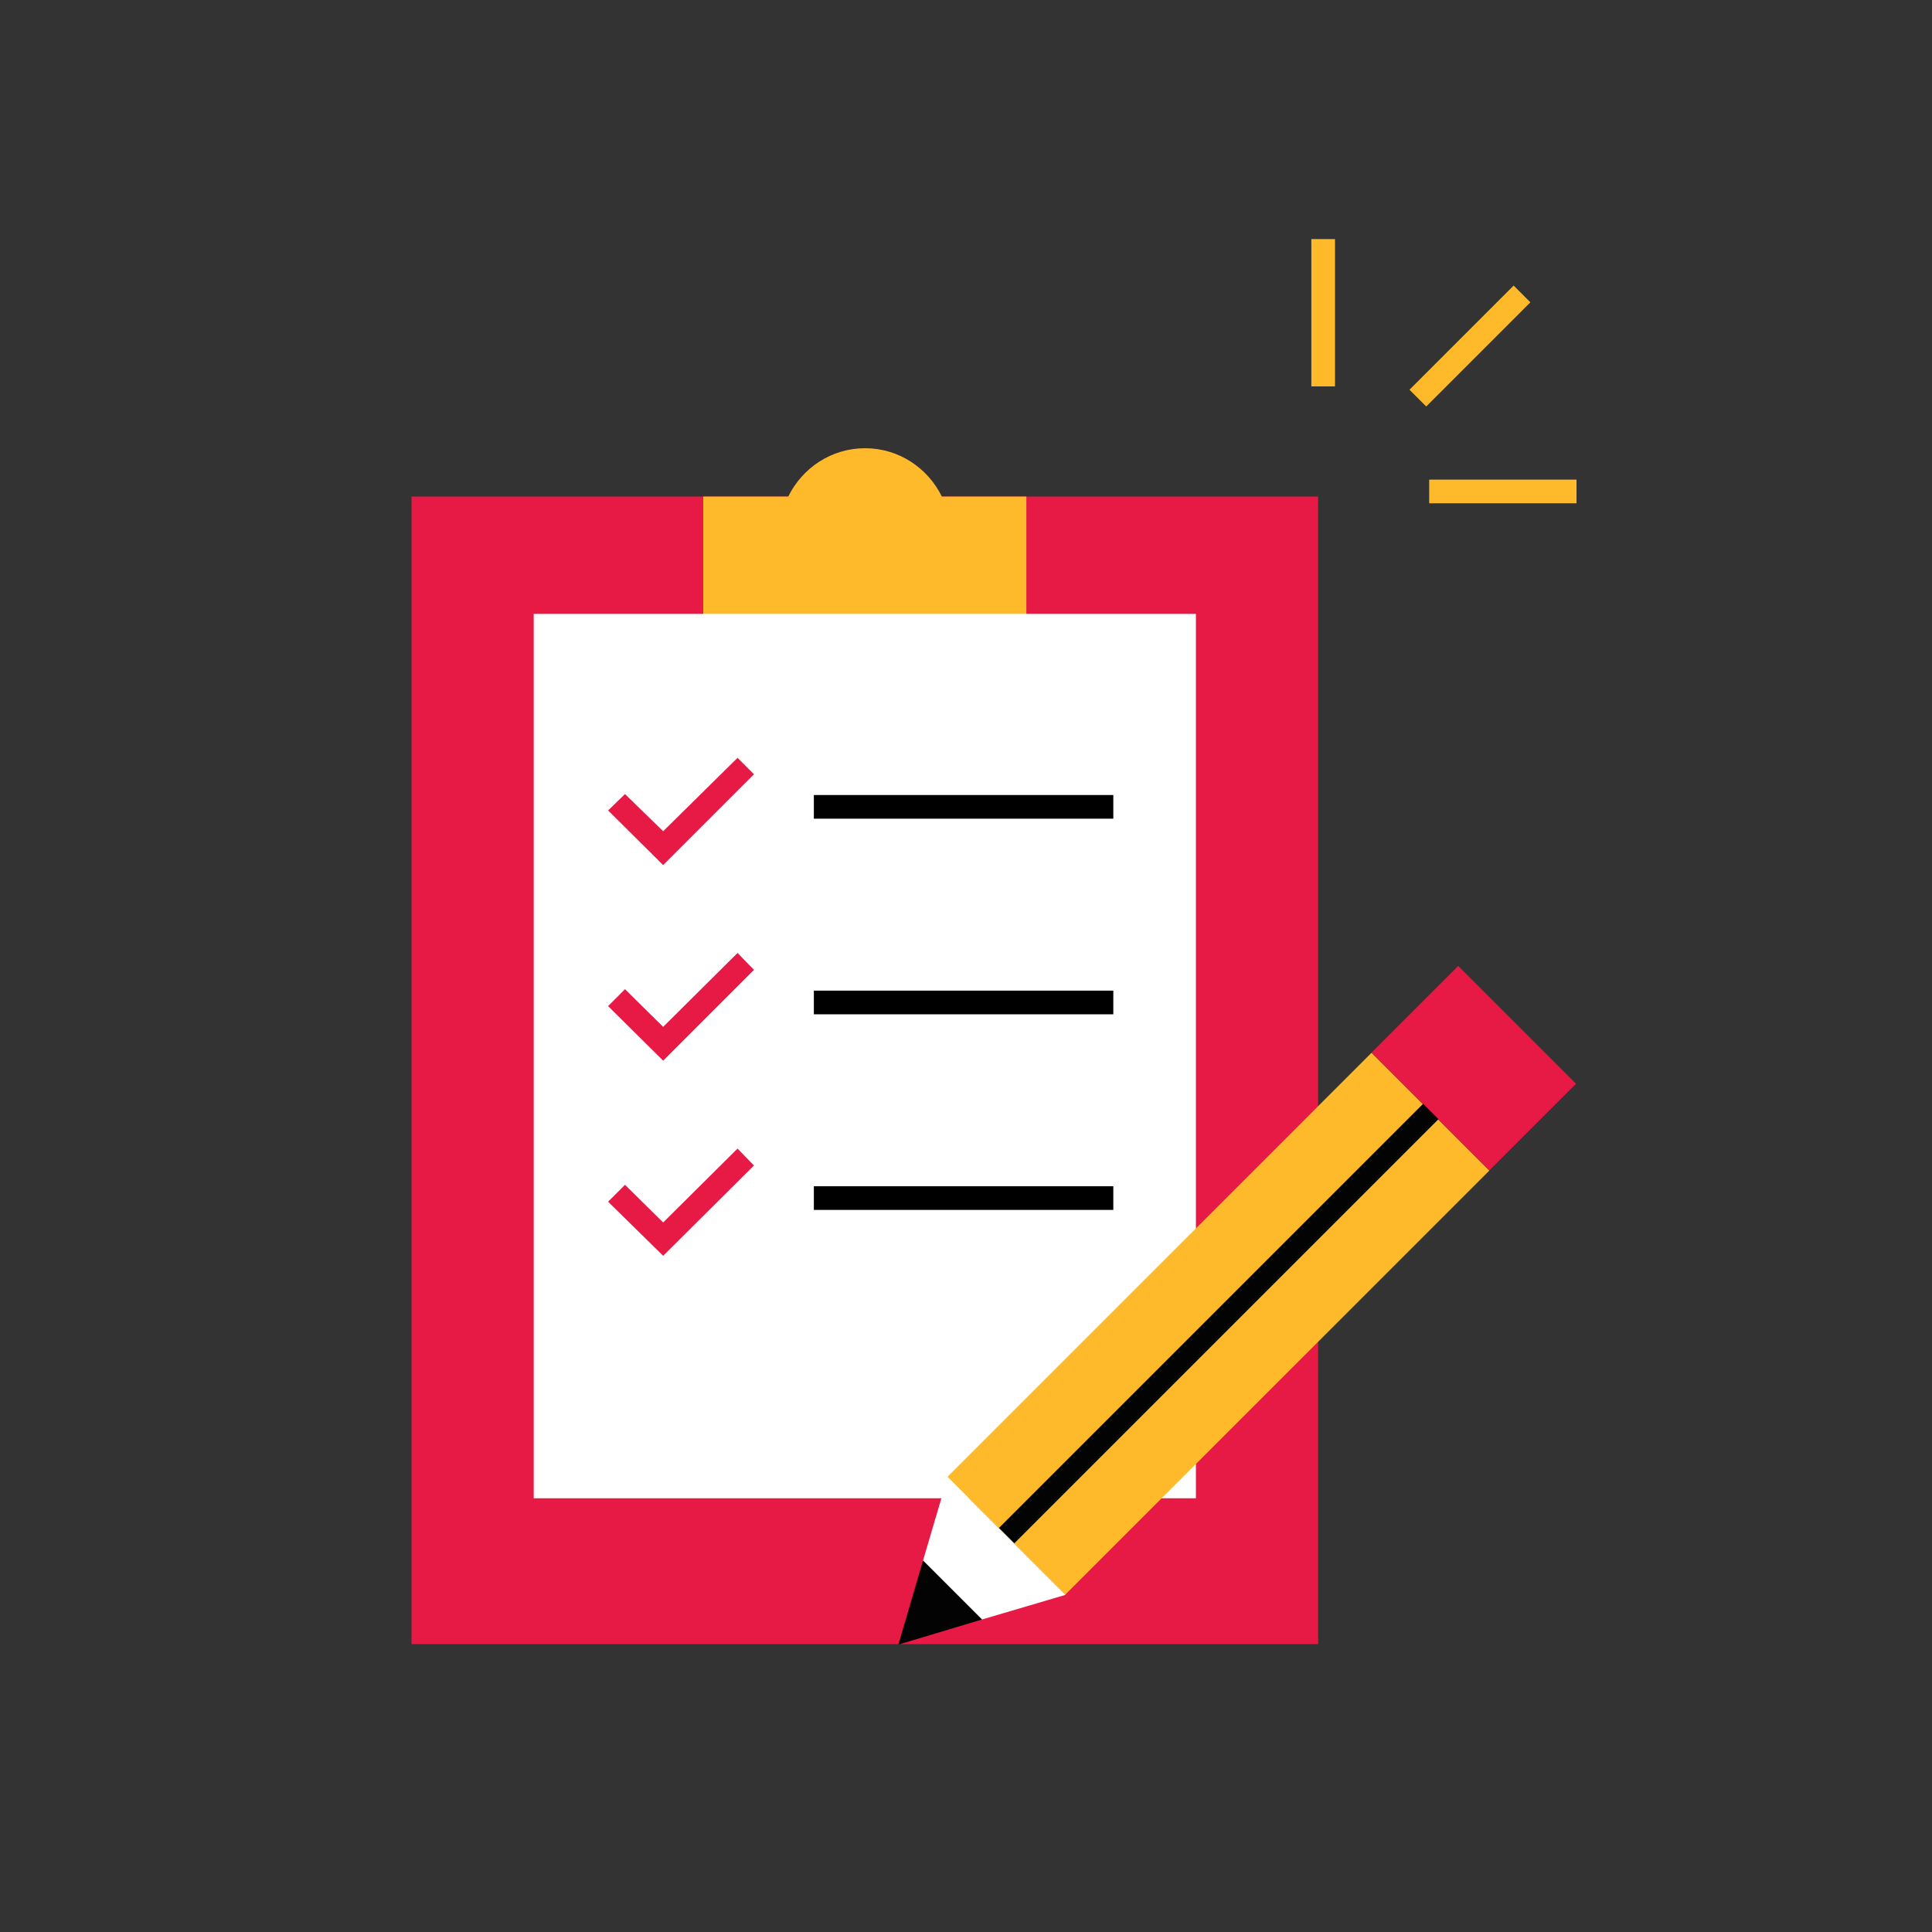
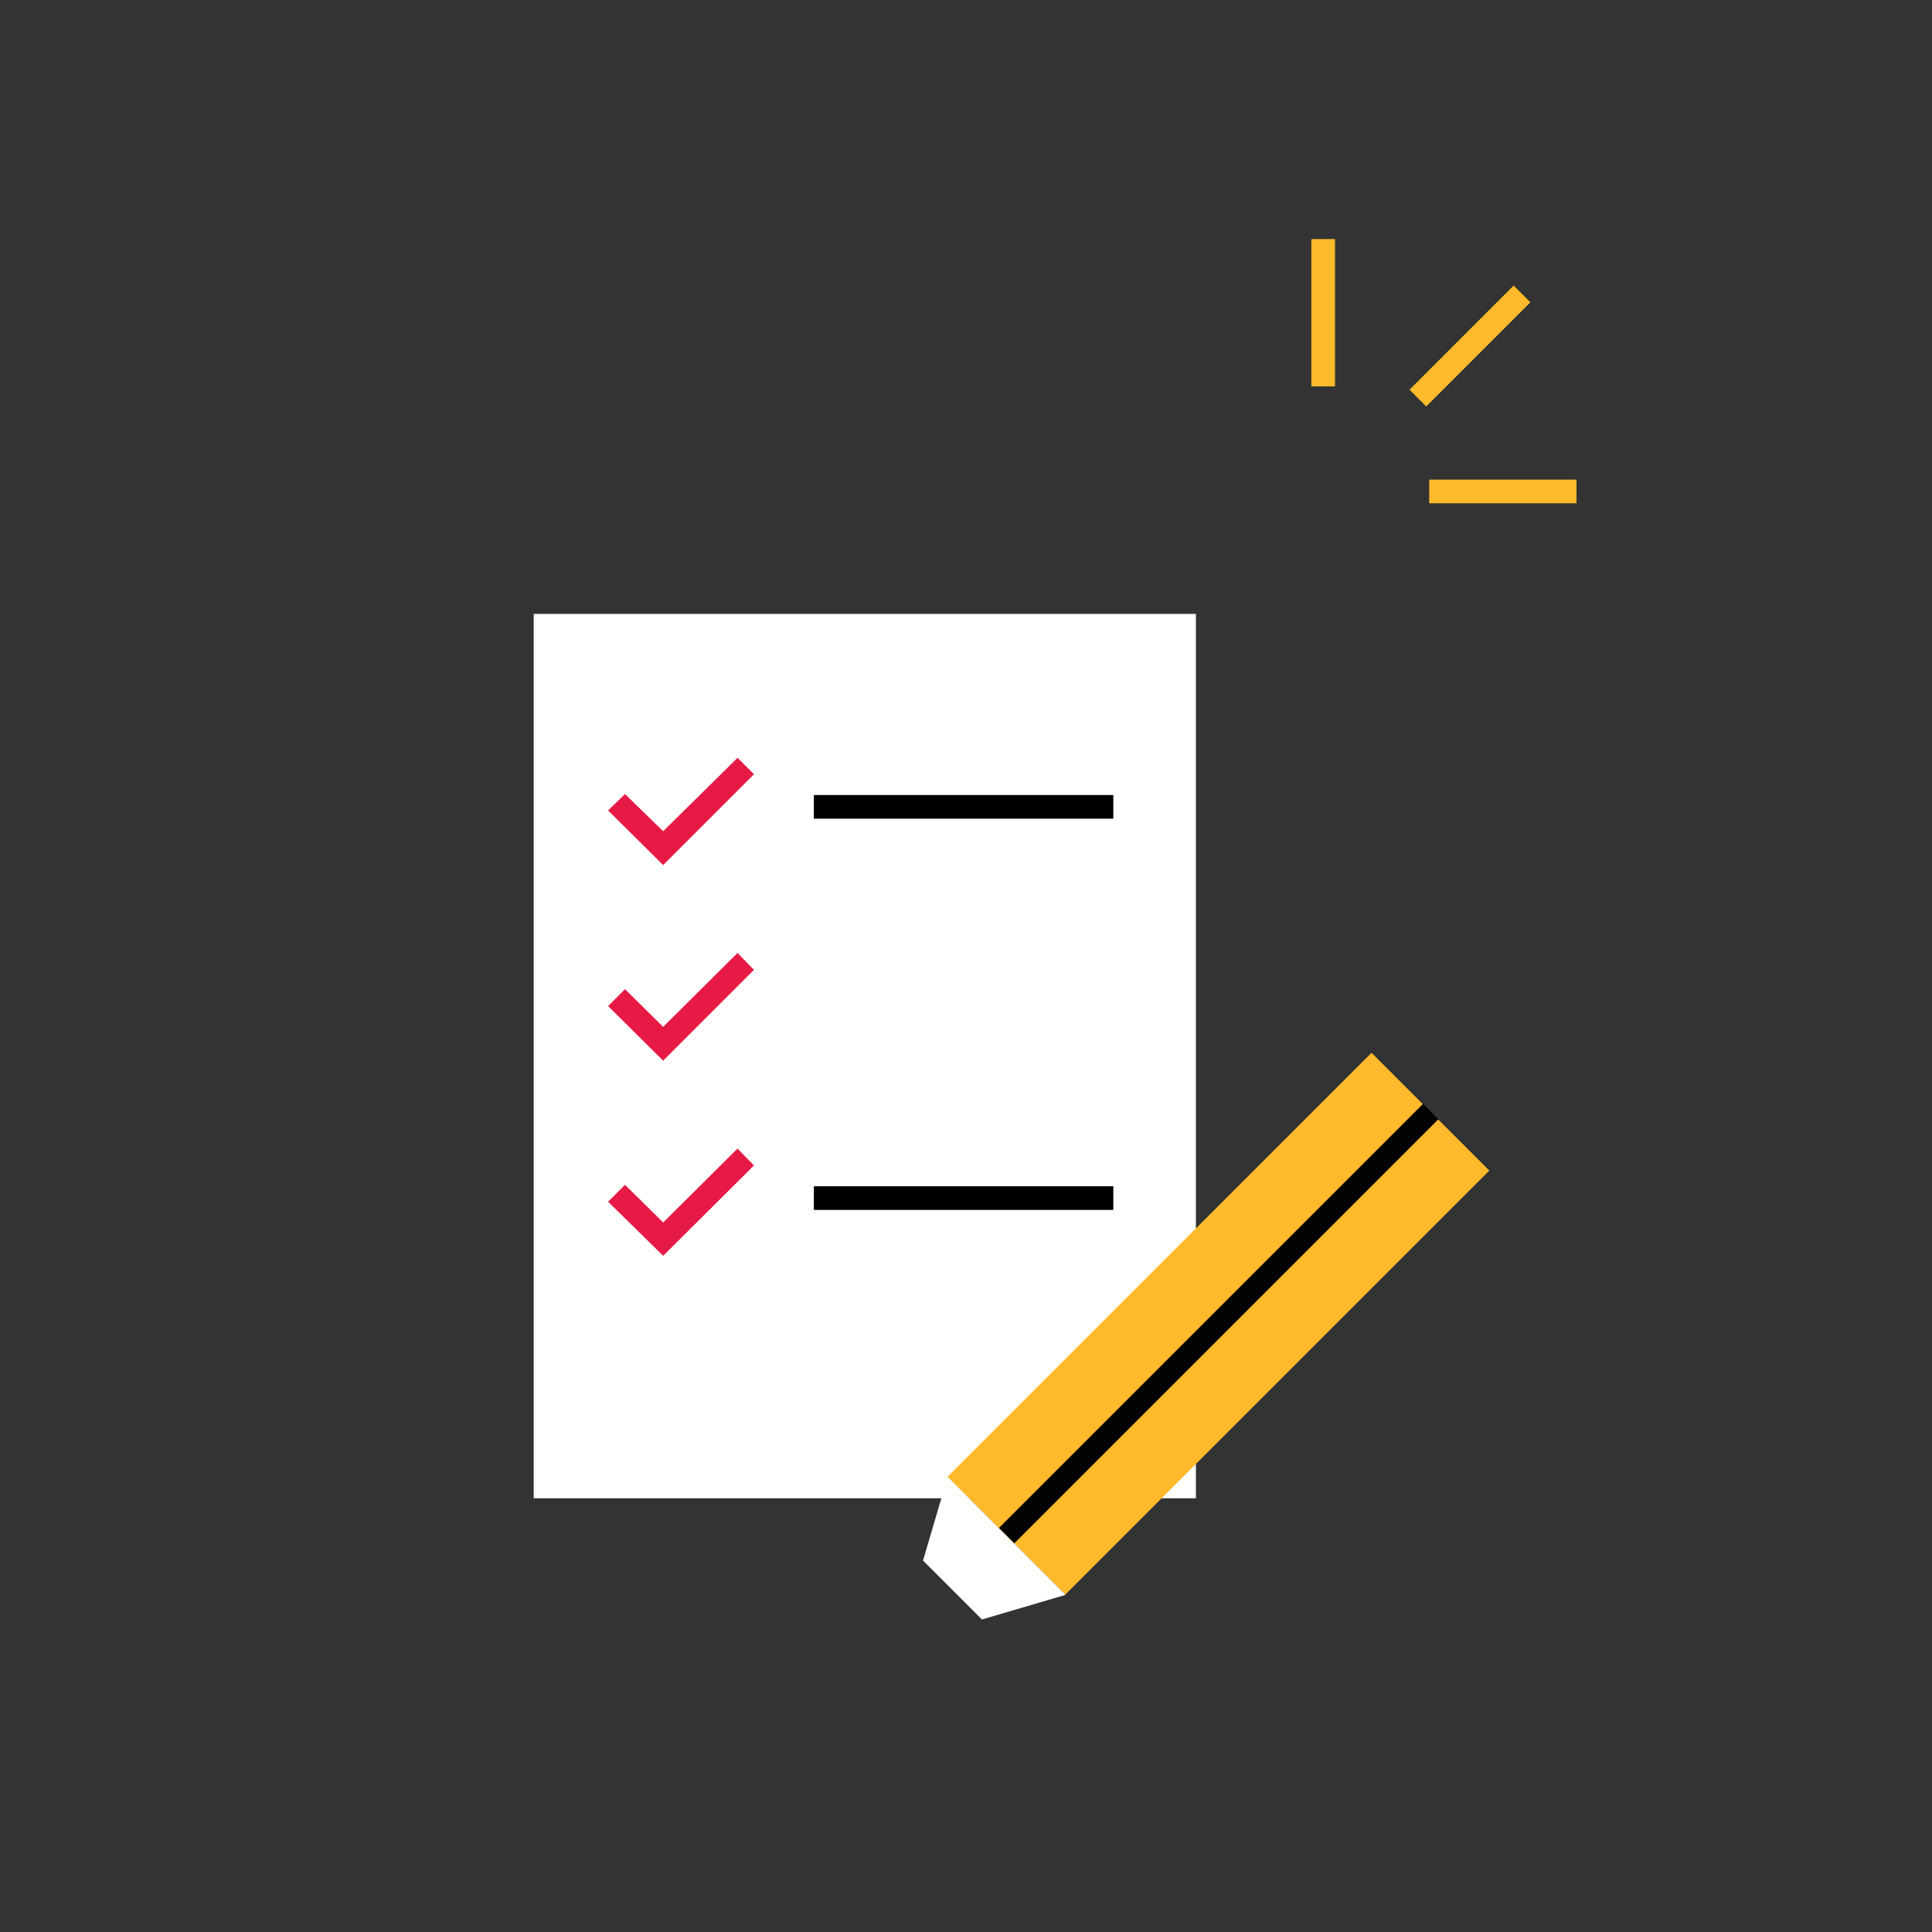
<svg xmlns="http://www.w3.org/2000/svg" id="Layer_1" x="0px" y="0px" viewBox="0 0 400 400" style="enable-background:new 0 0 400 400;" xml:space="preserve">
  <rect x="0" y="0" width="400" height="400" fill="#333333" stroke="none" />
  <style type="text/css"> .st0{fill:#E71A45;} .st1{fill:#FFBA2B;} .st2{fill:#FFFFFF;} .st3{fill:#030303;} </style>
  <g>
-     <rect x="85.2" y="102.8" class="st0" width="187.7" height="237.6" />
-   </g>
-   <path class="st1" d="M195,102.8c-2.9-5.9-8.9-10-15.9-10s-13,4.1-15.9,10h-17.6v32.3h66.9v-32.3C212.5,102.8,195,102.8,195,102.8z" />
+     </g>
  <g>
    <g>
      <g>
        <rect x="289.1" y="69.2" transform="matrix(0.707 -0.707 0.707 0.707 38.502 236.159)" class="st1" width="30.5" height="4.9" />
      </g>
    </g>
    <g>
      <g>
        <rect x="271.5" y="49.5" class="st1" width="4.9" height="30.5" />
      </g>
    </g>
    <g>
      <g>
        <rect x="295.9" y="99.3" class="st1" width="30.5" height="4.9" />
      </g>
    </g>
  </g>
  <g>
    <rect x="110.5" y="127.1" class="st2" width="137.1" height="183.1" />
  </g>
  <g>
    <g>
      <polygon class="st0" points="137.3,179.1 125.9,167.8 129.4,164.4 137.3,172.1 152.7,156.9 156.1,160.3 " />
    </g>
    <g>
      <rect x="168.5" y="164.6" width="62" height="4.9" />
    </g>
  </g>
  <g>
    <g>
      <polygon class="st0" points="137.3,219.6 125.9,208.3 129.4,204.8 137.3,212.6 152.7,197.3 156.1,200.8 " />
    </g>
    <g>
-       <rect x="168.5" y="205.1" width="62" height="4.9" />
-     </g>
+       </g>
  </g>
  <g>
    <g>
      <polygon class="st0" points="137.3,260 125.9,248.8 129.4,245.3 137.3,253.1 152.7,237.8 156.1,241.3 " />
    </g>
    <g>
      <rect x="168.5" y="245.6" width="62" height="4.9" />
    </g>
  </g>
  <g>
    <g>
      <rect x="190.2" y="256.8" transform="matrix(0.707 -0.707 0.707 0.707 -119.88 258.691)" class="st1" width="124.2" height="34.5" />
    </g>
    <g>
      <g>
        <polygon class="st2" points="220.6,330.2 196.2,305.8 191.1,323.1 203.3,335.3 " />
      </g>
      <g>
-         <polygon class="st3" points="203.3,335.3 191.1,323.1 186,340.5 " />
-       </g>
+         </g>
    </g>
    <g>
-       <rect x="292.5" y="203.9" transform="matrix(0.707 -0.707 0.707 0.707 -67.002 280.579)" class="st0" width="25.4" height="34.5" />
-     </g>
+       </g>
    <g>
      <rect x="190.3" y="271.8" transform="matrix(0.707 -0.707 0.707 0.707 -119.879 258.719)" class="st3" width="124.2" height="4.5" />
    </g>
  </g>
</svg>